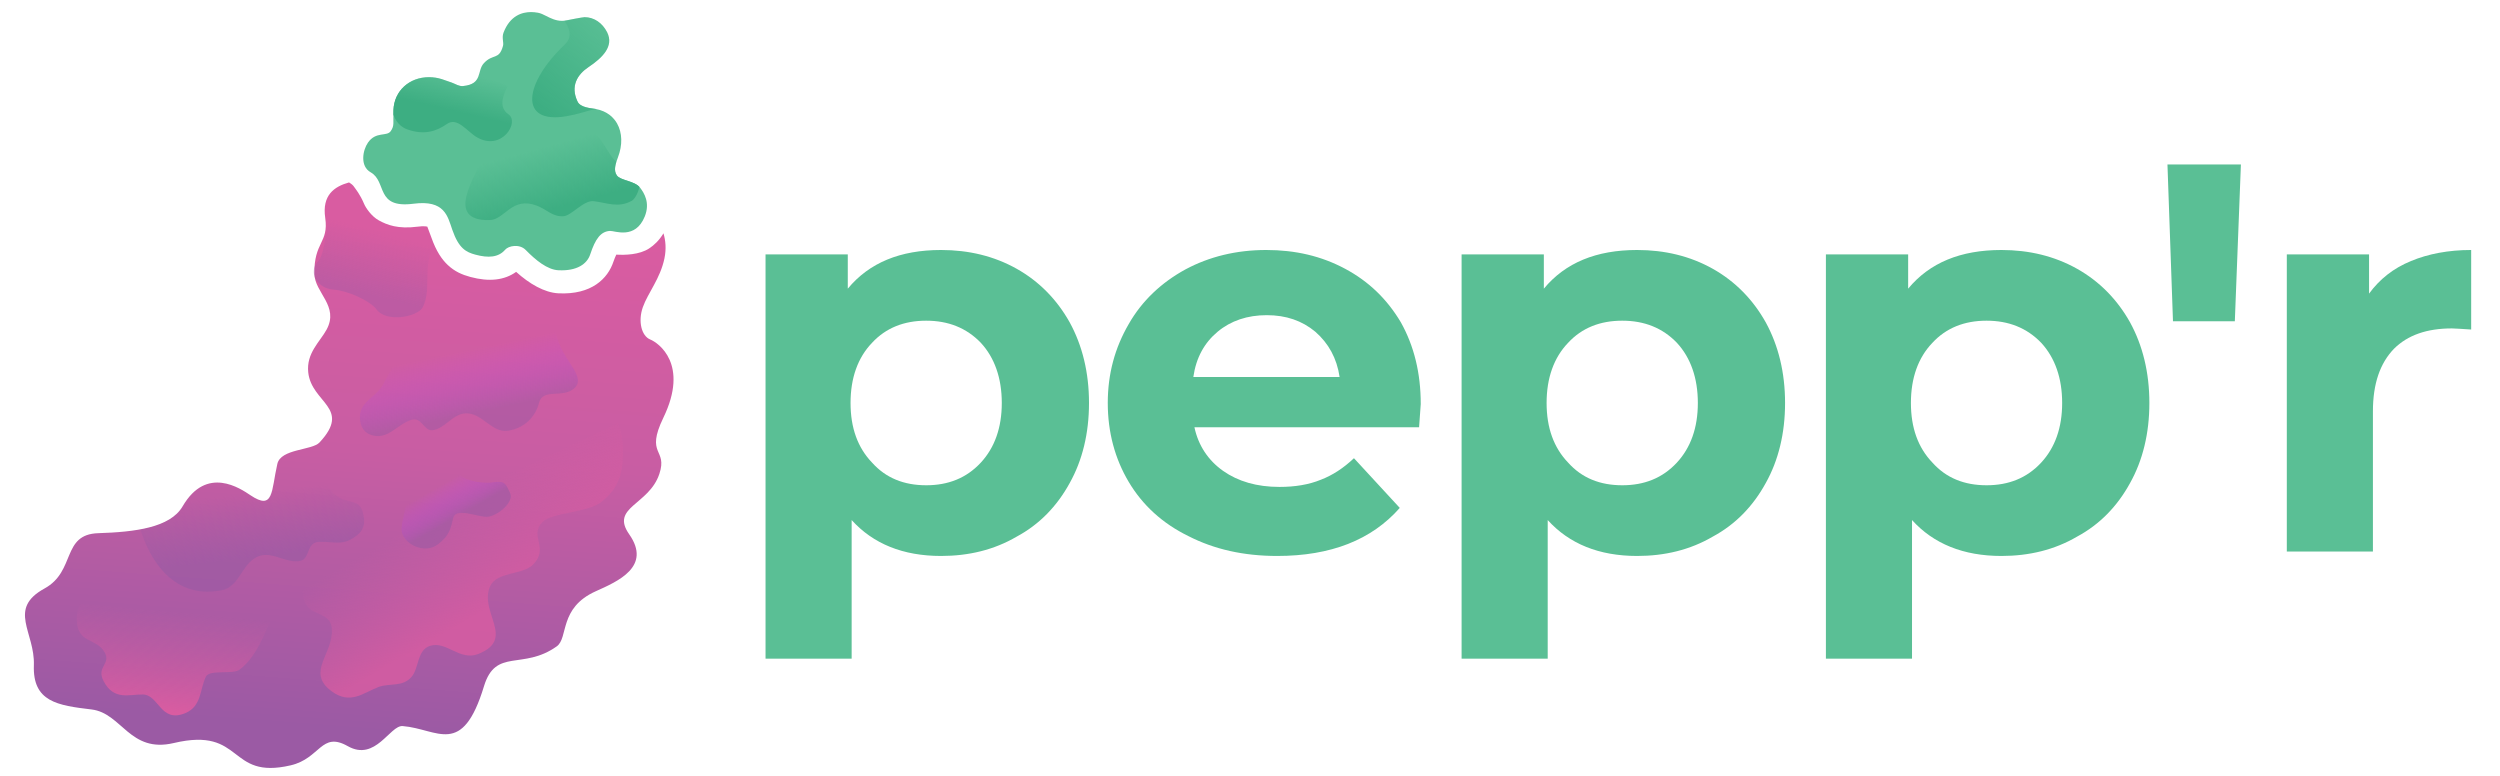
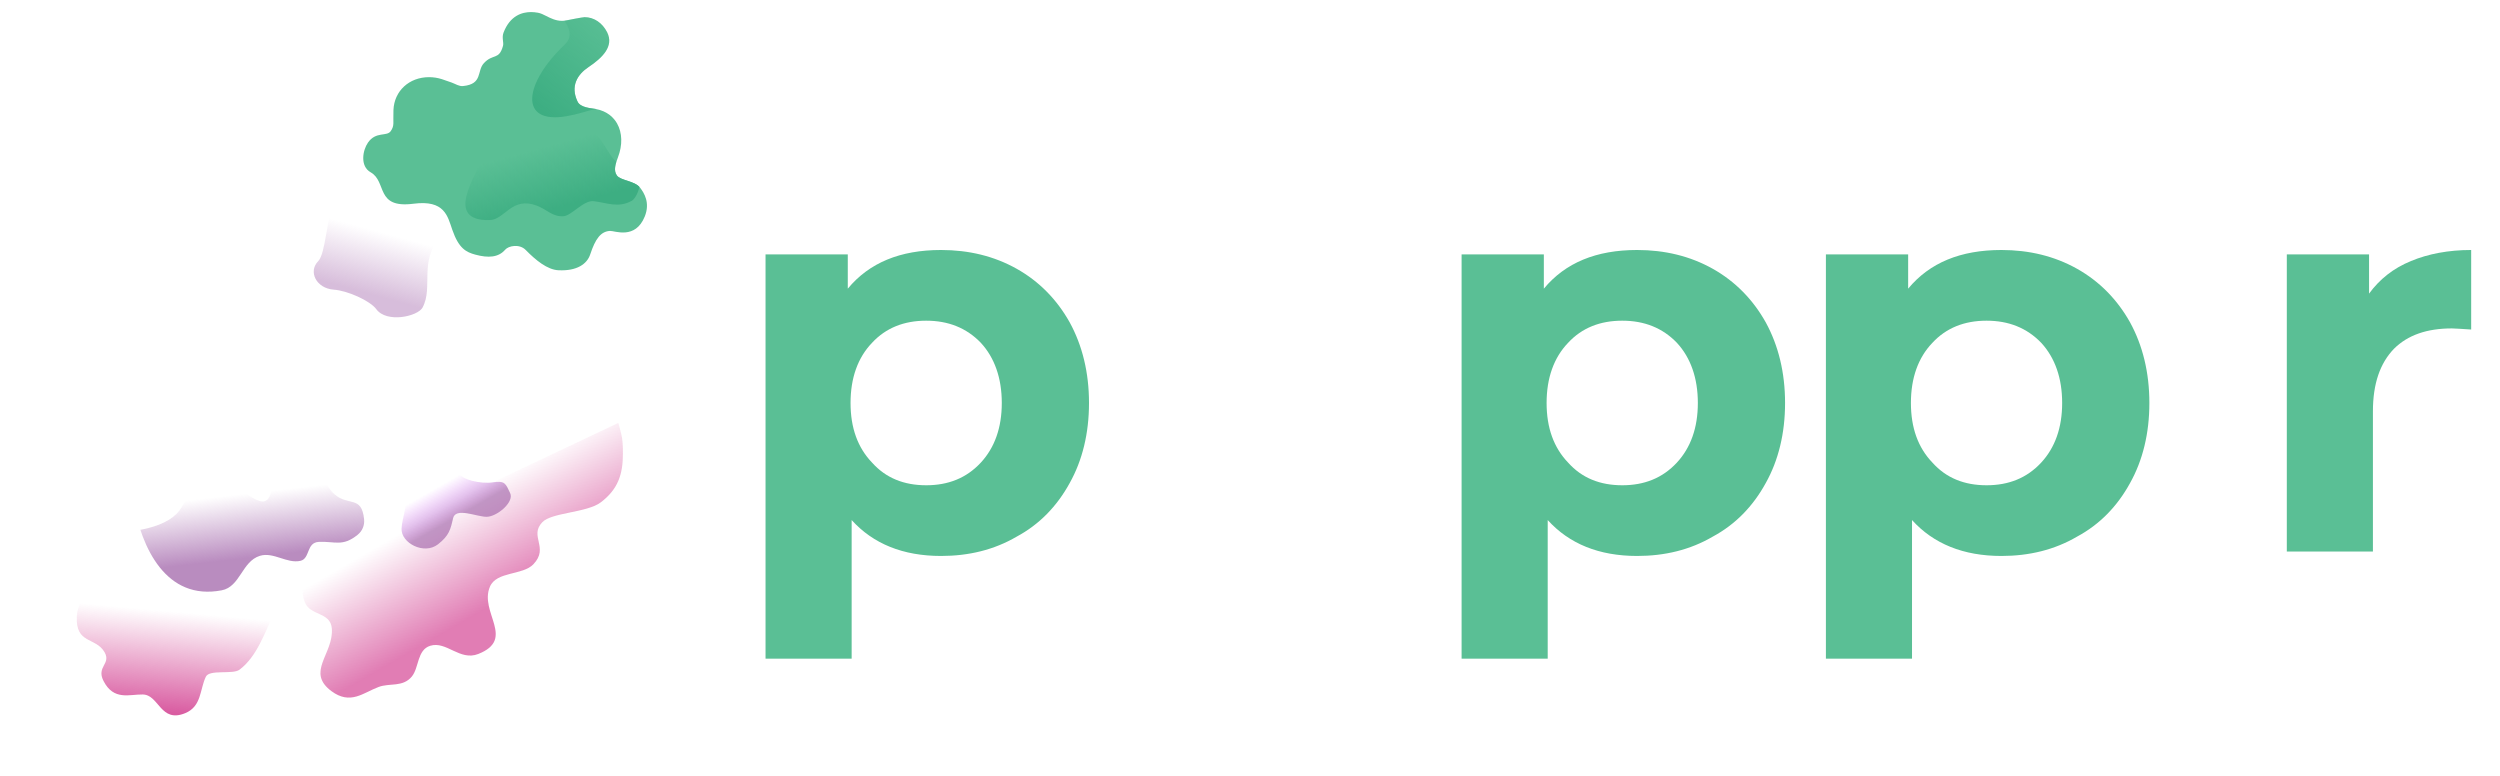
<svg xmlns="http://www.w3.org/2000/svg" xmlns:ns1="http://sodipodi.sourceforge.net/DTD/sodipodi-0.dtd" xmlns:ns2="http://www.inkscape.org/namespaces/inkscape" width="2900" height="900" viewBox="0 0 2900 900" version="1.1" xml:space="preserve" style="clip-rule:evenodd;fill-rule:evenodd;stroke-linejoin:round;stroke-miterlimit:2" id="svg42" ns1:docname="logo.svg" ns2:version="1.3.2 (091e20e, 2023-11-25)">
  <ns1:namedview id="namedview42" pagecolor="#ffffff" bordercolor="#999999" borderopacity="1" ns2:showpageshadow="2" ns2:pageopacity="0" ns2:pagecheckerboard="0" ns2:deskcolor="#d1d1d1" ns2:zoom="0.54562263" ns2:cx="2131.5098" ns2:cy="800.91986" ns2:window-width="3440" ns2:window-height="1387" ns2:window-x="0" ns2:window-y="25" ns2:window-maximized="0" ns2:current-layer="g6" />
  <g transform="matrix(1.884,0,0,1.885,-6916.09,-248.351)" id="g6">
    <g transform="matrix(339.863,0,0,339.863,4117.842,471.161)" id="g1">
      <path d="m 0.39,-0.546 c 0.05,0 0.096,0.011 0.137,0.034 0.041,0.023 0.073,0.056 0.096,0.097 0.023,0.042 0.035,0.091 0.035,0.146 0,0.055 -0.012,0.104 -0.035,0.145 C 0.6,-0.082 0.568,-0.049 0.527,-0.027 0.486,-0.003 0.44,0.008 0.39,0.008 0.321,0.008 0.267,-0.014 0.228,-0.057 V 0.194 H 0.072 v -0.732 h 0.149 v 0.062 C 0.26,-0.523 0.316,-0.546 0.39,-0.546 Z M 0.363,-0.12 c 0.04,0 0.073,-0.013 0.099,-0.041 C 0.487,-0.188 0.5,-0.224 0.5,-0.269 0.5,-0.314 0.487,-0.351 0.462,-0.378 0.436,-0.405 0.403,-0.418 0.363,-0.418 c -0.04,0 -0.073,0.013 -0.098,0.04 -0.026,0.027 -0.039,0.064 -0.039,0.109 0,0.045 0.013,0.081 0.039,0.108 0.025,0.028 0.058,0.041 0.098,0.041 z" style="fill:#5abf95;fill-opacity:1;fill-rule:nonzero" id="path1" />
    </g>
    <g transform="matrix(339.863,0,0,339.863,4342.152,471.161)" id="g2">
-       <path d="m 0.599,-0.267 c 0,0.002 -0.001,0.016 -0.003,0.042 H 0.189 c 0.007,0.033 0.025,0.06 0.052,0.079 0.027,0.019 0.061,0.029 0.102,0.029 0.028,0 0.053,-0.004 0.075,-0.013 0.021,-0.008 0.041,-0.021 0.06,-0.039 l 0.083,0.09 C 0.51,-0.021 0.436,0.008 0.339,0.008 0.278,0.008 0.225,-0.004 0.178,-0.028 0.131,-0.051 0.095,-0.084 0.07,-0.126 0.045,-0.168 0.032,-0.216 0.032,-0.269 c 0,-0.053 0.013,-0.1 0.038,-0.143 0.024,-0.042 0.059,-0.075 0.103,-0.099 0.043,-0.023 0.092,-0.035 0.146,-0.035 0.053,0 0.1,0.011 0.143,0.034 0.043,0.023 0.076,0.055 0.101,0.097 0.024,0.043 0.036,0.092 0.036,0.148 z M 0.32,-0.428 c -0.035,0 -0.065,0.01 -0.089,0.03 -0.024,0.02 -0.039,0.047 -0.044,0.082 H 0.452 C 0.447,-0.35 0.432,-0.377 0.408,-0.398 0.384,-0.418 0.355,-0.428 0.32,-0.428 Z" style="fill:#5abf95;fill-opacity:1;fill-rule:nonzero" id="path2" />
-     </g>
+       </g>
    <g transform="matrix(339.863,0,0,339.863,4546.412,471.161)" id="g3">
      <path d="m 0.39,-0.546 c 0.05,0 0.096,0.011 0.137,0.034 0.041,0.023 0.073,0.056 0.096,0.097 0.023,0.042 0.035,0.091 0.035,0.146 0,0.055 -0.012,0.104 -0.035,0.145 C 0.6,-0.082 0.568,-0.049 0.527,-0.027 0.486,-0.003 0.44,0.008 0.39,0.008 0.321,0.008 0.267,-0.014 0.228,-0.057 V 0.194 H 0.072 v -0.732 h 0.149 v 0.062 C 0.26,-0.523 0.316,-0.546 0.39,-0.546 Z M 0.363,-0.12 c 0.04,0 0.073,-0.013 0.099,-0.041 C 0.487,-0.188 0.5,-0.224 0.5,-0.269 0.5,-0.314 0.487,-0.351 0.462,-0.378 0.436,-0.405 0.403,-0.418 0.363,-0.418 c -0.04,0 -0.073,0.013 -0.098,0.04 -0.026,0.027 -0.039,0.064 -0.039,0.109 0,0.045 0.013,0.081 0.039,0.108 0.025,0.028 0.058,0.041 0.098,0.041 z" style="fill:#5abf95;fill-opacity:1;fill-rule:nonzero" id="path3" />
    </g>
    <g transform="matrix(339.863,0,0,339.863,4770.722,471.161)" id="g4">
      <path d="m 0.39,-0.546 c 0.05,0 0.096,0.011 0.137,0.034 0.041,0.023 0.073,0.056 0.096,0.097 0.023,0.042 0.035,0.091 0.035,0.146 0,0.055 -0.012,0.104 -0.035,0.145 C 0.6,-0.082 0.568,-0.049 0.527,-0.027 0.486,-0.003 0.44,0.008 0.39,0.008 0.321,0.008 0.267,-0.014 0.228,-0.057 V 0.194 H 0.072 v -0.732 h 0.149 v 0.062 C 0.26,-0.523 0.316,-0.546 0.39,-0.546 Z M 0.363,-0.12 c 0.04,0 0.073,-0.013 0.099,-0.041 C 0.487,-0.188 0.5,-0.224 0.5,-0.269 0.5,-0.314 0.487,-0.351 0.462,-0.378 0.436,-0.405 0.403,-0.418 0.363,-0.418 c -0.04,0 -0.073,0.013 -0.098,0.04 -0.026,0.027 -0.039,0.064 -0.039,0.109 0,0.045 0.013,0.081 0.039,0.108 0.025,0.028 0.058,0.041 0.098,0.041 z" style="fill:#5abf95;fill-opacity:1;fill-rule:nonzero" id="path4" />
    </g>
    <g transform="matrix(339.863,0,0,339.863,4995.032,471.161)" id="g5">
      <path d="m 0.396,-0.467 c 0.019,-0.026 0.044,-0.046 0.076,-0.059 0.031,-0.013 0.068,-0.02 0.109,-0.02 v 0.144 c -0.017,-0.001 -0.029,-0.002 -0.035,-0.002 -0.045,0 -0.08,0.012 -0.105,0.037 -0.025,0.026 -0.038,0.063 -0.038,0.113 V 0 h -0.156 v -0.538 h 0.149 z" style="fill:#5abf95;fill-opacity:1;fill-rule:nonzero" id="path5" />
    </g>
-     <path d="m 5008.891,329.463 -3.4,-96.51 h 45.222 l -3.74,96.51 z" id="text1" style="font-weight:bold;font-size:339.921px;font-family:Montserrat;-inkscape-font-specification:'Montserrat Bold';text-align:center;text-anchor:middle;fill:#5abf95;stroke-width:0" aria-label="pepp'r" ns1:nodetypes="ccccc" />
  </g>
  <g id="g7" transform="matrix(0.821,0,0,0.582,-2089.182,-80.999)">
-     <path d="m 3482.09,604.195 c 3.023,14.142 4.19,30.843 1.382,50.062 -5.877,40.062 -23.357,68.712 -30.473,97.019 -7.226,28.713 -1.774,57.615 10.382,64.543 11.729,6.677 55.119,49.386 18.608,155.81 -26.063,75.923 6.377,61.002 -5.71,112.164 -14.694,62.197 -69.634,65.965 -42.632,120.203 32.205,64.657 -16.297,94.068 -47.13,113.577 -52.657,33.356 -38.354,92.982 -55.265,109.935 -48.007,48.108 -86.15,2.371 -102.756,79.413 -30.798,142.879 -64.97,85.11 -114.834,79.412 -18.065,-2.074 -38.27,71.429 -77.616,40.017 -37.647,-30.072 -38.568,24.39 -80.711,38.248 -89.798,29.558 -65.176,-77.774 -165.166,-44.451 -62.327,20.768 -73.274,-59.698 -116.13,-66.909 -47.945,-8.083 -83.359,-15.16 -81.514,-88.213 1.676,-65.936 -37.731,-112.09 15.075,-152.947 44.505,-34.435 23.725,-107.927 76.029,-110.204 51.709,-2.248 101.779,-11.217 119.039,-53.337 33.862,-82.65 82.178,-35.22 95.761,-22.395 33.332,31.499 29.259,-7.682 38.114,-62.41 4.926,-30.392 49.021,-26.717 59.533,-42.594 45.967,-69.484 -11.246,-78.279 -15.898,-139.815 -2.9,-38.564 16.729,-61.114 25.995,-85.343 17.909,-46.874 -16.807,-73.398 -17.292,-110.925 -0.819,-64.03 20.497,-61.206 15.289,-111.739 -4.643,-45.101 12.678,-62.306 33.648,-70.541 0,0 4.696,3.95 6.226,7.018 3.562,7.166 9.202,16.217 15.166,36.06 2.25,7.481 10.185,24.41 20.684,32.55 11.827,9.187 27.186,17.597 54.716,12.571 4.143,-0.759 7.702,-1.053 10.809,-0.751 0.952,0.098 2.221,0.429 3.004,0.655 0.838,3.08 4.036,14.836 5.605,21.148 7.014,28.429 15.267,44.717 23.452,55.525 9.671,12.755 19.901,19.07 31.654,23.571 26.836,10.261 48.391,6.528 64.793,-10.072 18.727,23.842 40.005,41.341 59.651,42.737 47.004,3.319 69.954,-29.439 77.898,-63.371 1.069,-4.587 2.673,-9.799 3.962,-13.748 12.078,1.029 32.519,0.459 46.303,-12.229 7.208,-6.648 14.363,-16.117 20.348,-30.245 z" style="fill:url(#_Linear1);stroke-width:1.409" id="path6" />
    <g clip-path="url(#_clip2)" id="g14" transform="matrix(1.179,-0.192,0.136,1.662,-2035.96,-8241.88)">
      <g transform="rotate(58.811,-2255.751,5771.496)" id="g8">
        <path d="m 925.48,1207.38 c -0.169,-1.47 -2.581,10.33 -2.531,12.6 0.233,10.6 4.225,20.58 13.051,28.11 25.392,21.67 33.044,-3.1 54.067,0 15.893,2.33 7.2,18.39 26.133,21.94 26.23,4.9 31.38,-14.66 41.38,-27.09 12.25,-15.22 40.19,4.71 48.58,-26.49 5.47,-20.37 -11.72,-30.64 -19.32,-45.83 -4.46,-8.94 17.73,-26.73 17.93,-36.65 0.5,-25.46 -15.99,-50.2 -27.05,-71.99" style="fill:url(#_Linear3)" id="path8" />
      </g>
      <g transform="matrix(-0.973,0.922,0.859,0.91,3089.74,3949.12)" id="g9">
        <path d="m 594.987,1655.8 c -0.712,-0.38 0.587,1.51 1.018,2.19 1.278,2.02 2.603,4.02 3.918,6.01 3.497,5.32 8.23,9.76 12.933,13.99 14.37,12.92 27.251,18.25 45.848,13.74 14.948,-3.62 34.907,-29.63 46.898,-30.5 17.368,-1.27 13.236,20.72 33.863,19.19 13.685,-1.02 25.681,-22.58 39.94,-17.99 23.75,7.64 20.664,51.17 52.526,32.64 15.453,-8.99 9.181,-31.33 21.875,-40.05 10.356,-7.11 21.305,5.41 31.491,5.41 12.581,0 16.794,-12.28 25.983,-17.84 12.764,-7.72 28.559,-9.38 29.81,-31.9 1.701,-30.6 -26.665,-21 -42.819,-37.97 -10.584,-11.12 3.59,-23.04 -2.23,-35.3 -9.671,-20.37 -36.495,-20.22 -61.452,0.33" style="fill:url(#_Linear4)" id="path9" />
      </g>
      <g transform="matrix(0.978,-0.358,0.357,0.981,2094.88,4648.06)" id="g10">
-         <path d="m 1048.72,1618.7 c -5.69,11.69 -39.7,36.27 -55.98,47.21 -15.674,10.53 -37.378,4.31 -42.728,28.38 -1.398,6.29 0.4,12.38 4.96,16.94 14.027,14.03 31.935,2.36 48.508,5.03 12.92,2.08 6.84,18.02 16.59,21.48 13.54,4.79 28.77,-6.28 42.26,-0.32 17.63,7.78 16.48,33.86 34.91,39.64 18.77,5.89 35.56,-0.96 45.39,-12.42 12.33,-14.36 27.63,9.13 45.25,2.46 18.29,-6.93 -2.61,-40.96 9.97,-69.5 2.54,-5.74 8.91,-20.59 6.72,-27.17" style="fill:url(#_Linear5)" id="path10" />
-       </g>
+         </g>
      <g transform="rotate(-7.766,-6220.662,6820.799)" id="g11">
        <path d="m 3684.69,7401.32 c -0.95,16.08 -11.33,28.07 -15.14,40.68 -4.91,16.28 18.04,37.3 37.37,28.85 15.13,-6.62 18.91,-13.24 25.06,-25.54 6.15,-12.3 26.96,4.73 38.78,8.04 11.83,3.31 36.89,-8.51 34.53,-20.34 -2.37,-11.82 -1.89,-16.08 -16.55,-17.5 -14.66,-1.42 -35.48,-12.29 -35.95,-20.33" style="fill:url(#_Linear6)" id="path11" />
      </g>
      <g transform="rotate(34.245,6345.436,6495.108)" id="g12">
        <path d="m 3654.84,7374.25 c -0.95,16.08 18.52,55.14 14.71,67.75 -4.91,16.28 12.93,29.73 32.26,21.27 15.13,-6.62 44.52,-8.3 55.55,-2.9 18.93,9.27 47.87,-15.3 47.93,-27.36 0.13,-28.79 -30.89,-45.71 -20.22,-90.91" style="fill:url(#_Linear7)" id="path12" />
      </g>
      <g transform="matrix(-1.125,-0.262,-0.261,1.128,5140.01,4431.21)" id="g13">
        <path d="m 1031.64,1652.69 c -22.19,-25.61 -22.62,2.28 -38.9,13.22 -15.674,10.53 -27.611,-2.28 -32.961,21.78 -1.398,6.29 0.4,12.38 4.959,16.94 14.028,14.03 22.169,8.96 38.742,11.63 12.92,2.08 6.84,18.02 16.59,21.48 13.54,4.79 28.77,-6.28 42.26,-0.32 17.63,7.78 16.48,33.86 34.91,39.64 55.94,17.56 87.2,-34.32 100.61,-79.46 1.79,-6.02 8.91,-20.59 6.72,-27.17" style="fill:url(#_Linear8)" id="path13" />
      </g>
    </g>
  </g>
  <g transform="matrix(4.032,0,0,4.008,644.87,14)" id="g21">
    <path d="m 0.725,74.724 c -3.214,-0.162 -6.505,-2.887 -9.422,-5.873 -1.795,-1.837 -4.92,-1.22 -5.901,-0.076 -1.935,2.257 -4.853,2.448 -8.582,1.43 -2.656,-0.725 -4.758,-1.771 -6.631,-7.191 -1.368,-3.956 -2.188,-8.713 -11.158,-7.544 -11.089,1.446 -7.548,-6.375 -12.339,-9.101 -3.121,-1.775 -2.289,-6.384 -0.768,-8.588 2.303,-3.339 5.446,-1.662 6.565,-3.343 1.119,-1.681 0.619,-2.273 0.768,-6.083 0.214,-5.514 4.519,-9.516 10.237,-9.516 1.242,0 2.479,0.193 3.674,0.572 0.995,0.316 1.937,0.659 2.824,0.982 1.181,0.431 2.13,1.131 3.262,1.021 5.756,-0.558 3.942,-4.345 6.004,-6.603 2.636,-2.888 4.364,-0.801 5.519,-5.038 0.265,-0.971 -0.412,-2.351 0.156,-3.841 C -13.198,1.029 -9.74,0 -7.168,0 c 0.631,0 1.297,0.063 1.981,0.188 0.833,0.152 1.546,0.516 2.371,0.937 1.234,0.631 2.769,1.416 4.553,1.416 0.433,0 0.851,-0.044 1.281,-0.137 C 3.506,2.3 7.76,1.468 8.247,1.468 c 2.69,0 5.116,1.631 6.487,4.365 2.053,4.093 -1.404,7.432 -5.363,10.095 -3.185,2.142 -5.288,5.483 -3.141,9.992 0.844,1.774 3.951,1.898 5.137,2.111 3.537,0.637 5.338,2.644 6.227,4.214 1.511,2.675 1.607,6.242 0.26,9.785 -0.744,1.96 -1.331,3.85 -0.299,5.279 1.057,1.464 5.113,1.523 6.643,3.504 1.208,1.562 2.95,4.398 1.364,8.348 -2.729,6.798 -8.686,4.095 -10.02,4.18 -2.645,0.167 -4.189,2.268 -5.678,6.807 -0.902,2.749 -3.804,4.846 -9.139,4.576 z" style="fill:#5abf95;fill-opacity:1" id="path15" />
    <clipPath id="_clip9">
      <path d="m 0.725,74.724 c -3.214,-0.162 -6.505,-2.887 -9.422,-5.873 -1.795,-1.837 -4.92,-1.22 -5.901,-0.076 -1.935,2.257 -4.853,2.448 -8.582,1.43 -2.656,-0.725 -4.758,-1.771 -6.631,-7.191 -1.368,-3.956 -2.188,-8.713 -11.158,-7.544 -11.089,1.446 -7.548,-6.375 -12.339,-9.101 -3.121,-1.775 -2.289,-6.384 -0.768,-8.588 2.303,-3.339 5.446,-1.662 6.565,-3.343 1.119,-1.681 0.619,-2.273 0.768,-6.083 0.214,-5.514 4.519,-9.516 10.237,-9.516 1.242,0 2.479,0.193 3.674,0.572 0.995,0.316 1.937,0.659 2.824,0.982 1.181,0.431 2.13,1.131 3.262,1.021 5.756,-0.558 3.942,-4.345 6.004,-6.603 2.636,-2.888 4.364,-0.801 5.519,-5.038 0.265,-0.971 -0.412,-2.351 0.156,-3.841 C -13.198,1.029 -9.74,0 -7.168,0 c 0.631,0 1.297,0.063 1.981,0.188 0.833,0.152 1.546,0.516 2.371,0.937 1.234,0.631 2.769,1.416 4.553,1.416 0.433,0 0.851,-0.044 1.281,-0.137 C 3.506,2.3 7.76,1.468 8.247,1.468 c 2.69,0 5.116,1.631 6.487,4.365 2.053,4.093 -1.404,7.432 -5.363,10.095 -3.185,2.142 -5.288,5.483 -3.141,9.992 0.844,1.774 3.951,1.898 5.137,2.111 3.537,0.637 5.338,2.644 6.227,4.214 1.511,2.675 1.607,6.242 0.26,9.785 -0.744,1.96 -1.331,3.85 -0.299,5.279 1.057,1.464 5.113,1.523 6.643,3.504 1.208,1.562 2.95,4.398 1.364,8.348 -2.729,6.798 -8.686,4.095 -10.02,4.18 -2.645,0.167 -4.189,2.268 -5.678,6.807 -0.902,2.749 -3.804,4.846 -9.139,4.576 z" id="path16" />
    </clipPath>
    <g clip-path="url(#_clip9)" id="g20">
      <g transform="matrix(-0.216,-0.062,-0.062,0.218,334.207,-259.224)" id="g17" style="stroke-width:1;stroke-dasharray:none">
        <path d="m 1054.93,1646.54 c -22.19,-25.62 -45.91,8.43 -62.19,19.37 -15.674,10.53 -22.919,1.27 -39.802,18.94 -4.455,4.66 -2.526,21.82 2.034,26.38 14.027,14.03 30.211,11.17 46.778,13.84 12.92,2.08 22.16,25.59 31.92,29.05 13.54,4.8 22.08,-2.42 36.78,-3.64 34.07,-2.81 34.19,28.41 52.61,34.19 55.95,17.57 32.73,-48.82 31.65,-70.06" style="fill:url(#_Linear10);stroke-width:1;stroke-dasharray:none" id="path17" />
      </g>
      <g transform="matrix(0.236,0.129,-0.128,0.237,44.203,-2217.23)" id="g18">
-         <path d="m 3676.58,7408.27 c -0.95,16.08 -11.33,28.06 -15.14,40.67 -4.91,16.29 10.56,42.82 31.41,39.61 19.27,-2.97 28.62,-13.16 34.77,-25.45 6.15,-12.3 22.76,-3.14 35.03,-2.81 30.74,0.83 32.63,-36.41 17.97,-37.83 -14.66,-1.42 -14.8,-18.71 -15.27,-26.75" style="fill:url(#_Linear11)" id="path18" />
-       </g>
+         </g>
      <g transform="matrix(-0.133,-0.206,-0.205,0.134,504.815,-4.429)" id="g19">
        <path d="m 1054.93,1646.54 c -16.76,-19.35 -116.389,59.4 -78.869,99.33 19.581,20.84 14.155,25.35 25.609,51.98 22.96,53.36 60.05,20.16 71.92,-44.37 3.29,-17.92 22.12,-15.08 40.63,-14.24" style="fill:url(#_Linear12)" id="path19" />
      </g>
    </g>
  </g>
  <defs id="defs42">
    <linearGradient id="_Linear1" x1="0" y1="0" x2="1" y2="0" gradientUnits="userSpaceOnUse" gradientTransform="matrix(-52.751,1004.978,-712.871,-74.366,3136.355,592.14)">
      <stop offset="0" style="stop-color:#d95ca1;stop-opacity:1;" id="stop22" />
      <stop offset="0.45" style="stop-color:#c85da3;stop-opacity:1;" id="stop23" />
      <stop offset="1" style="stop-color:#9b5aa4;stop-opacity:1;" id="stop24" />
    </linearGradient>
    <linearGradient id="_Linear3" x1="0" y1="0" x2="1" y2="0" gradientUnits="userSpaceOnUse" gradientTransform="matrix(-88.118,-82.159,82.159,-88.118,1105.32,1219.3)">
      <stop offset="0" style="stop-color:#d95ca1;stop-opacity:1;" id="stop25" />
      <stop offset="1" style="stop-color:#d95ca1;stop-opacity:0;" id="stop26" />
    </linearGradient>
    <linearGradient id="_Linear4" x1="0" y1="0" x2="1" y2="0" gradientUnits="userSpaceOnUse" gradientTransform="matrix(-32.823,-96.866,-90.521,35.33,793.229,1674.42)">
      <stop offset="0" style="stop-color:#d95ca1;stop-opacity:0.8;" id="stop27" />
      <stop offset="1" style="stop-color:#d95ca1;stop-opacity:0;" id="stop28" />
    </linearGradient>
    <linearGradient id="_Linear5" x1="0" y1="0" x2="1" y2="0" gradientUnits="userSpaceOnUse" gradientTransform="matrix(18.459,-69.791,70.004,18.52,1049.53,1735.79)">
      <stop offset="0" style="stop-color:#9b5aa4;stop-opacity:0.502;" id="stop29" />
      <stop offset="1" style="stop-color:rgb(205,65,255);stop-opacity:0" id="stop30" />
    </linearGradient>
    <linearGradient id="_Linear6" x1="0" y1="0" x2="1" y2="0" gradientUnits="userSpaceOnUse" gradientTransform="matrix(-11.232,-40.791,40.791,-11.232,3738.6,7444.24)">
      <stop offset="0" style="stop-color:#9b5aa4;stop-opacity:0.6;" id="stop31" />
      <stop offset="1" style="stop-color:rgb(205,65,255);stop-opacity:0" id="stop32" />
    </linearGradient>
    <linearGradient id="_Linear7" x1="0" y1="0" x2="1" y2="0" gradientUnits="userSpaceOnUse" gradientTransform="matrix(-16.076,-73.137,73.137,-16.076,3737.01,7449.35)">
      <stop offset="0" style="stop-color:#9b5aa4;stop-opacity:0.4;" id="stop33" />
      <stop offset="1" style="stop-color:#9b5aa4;stop-opacity:0;" id="stop34" />
    </linearGradient>
    <linearGradient id="_Linear8" x1="0" y1="0" x2="1" y2="0" gradientUnits="userSpaceOnUse" gradientTransform="matrix(14.938,-64.274,-64.476,-14.946,1064.99,1738.81)">
      <stop offset="0" style="stop-color:#9b5aa4;stop-opacity:0.698;" id="stop35" />
      <stop offset="1" style="stop-color:#9b5aa4;stop-opacity:0;" id="stop36" />
    </linearGradient>
    <linearGradient id="_Linear10" x1="0" y1="0" x2="1" y2="0" gradientUnits="userSpaceOnUse" gradientTransform="matrix(41.401,-68.333,-68.568,-41.334,1038.53,1742.87)">
      <stop offset="0" style="stop-color:#3dae82;stop-opacity:1;" id="stop37" />
      <stop offset="1" style="stop-color:#3dae82;stop-opacity:0;" id="stop38" />
    </linearGradient>
    <linearGradient id="_Linear11" x1="0" y1="0" x2="1" y2="0" gradientUnits="userSpaceOnUse" gradientTransform="matrix(-11.232,-40.791,40.791,-11.232,3738.6,7444.24)">
      <stop offset="0" style="stop-color:#3dae82;stop-opacity:1;" id="stop39" />
      <stop offset="1" style="stop-color:#3dae82;stop-opacity:0;" id="stop40" />
    </linearGradient>
    <linearGradient id="_Linear12" x1="0" y1="0" x2="1" y2="0" gradientUnits="userSpaceOnUse" gradientTransform="matrix(30.401,-130.215,-130.624,-30.416,1021.12,1817.74)">
      <stop offset="0" style="stop-color:#3dae82;stop-opacity:1;" id="stop41" />
      <stop offset="1" style="stop-color:#3dae82;stop-opacity:0;" id="stop42" />
    </linearGradient>
    <clipPath id="_clip2">
      <path d="m 4011.9,5786.81 c 1.56,8.69 1.39,18.72 -2.28,29.86 -7.67,23.22 -24.27,38.54 -32.17,54.66 -8.02,16.35 -5.44,34.04 4.26,39.33 9.36,5.1 42.75,34.66 4.88,94.32 -27.03,42.56 1.15,36.84 -12.48,66.05 -16.57,35.51 -62.82,32.43 -43.94,67.25 22.52,41.51 -20.1,54.28 -47.25,62.88 -46.37,14.71 -38.49,51.5 -53.81,59.93 -43.49,23.92 -72.28,-6.93 -91.47,37.21 -35.59,81.86 -60.23,44.25 -101.58,36.04 -14.98,-2.98 -36.94,38.71 -67.72,16.25 -29.45,-21.5 -33.96,10.75 -70.19,14.9 -77.2,8.86 -49.22,-52.49 -135.21,-42.38 -53.6,6.3 -57.24,-42.54 -92.62,-50.97 -39.58,-9.44 -68.74,-17.07 -62.18,-60.27 5.93,-38.99 -23.89,-70.21 23.12,-89.36 39.62,-16.14 27.27,-61.79 71.21,-58.08 43.44,3.67 85.97,3.19 103.31,-20.15 34.02,-45.8 71.21,-12.96 81.7,-4.03 25.74,21.93 25.02,-1.73 36.19,-33.37 6.21,-17.57 42.87,-11.12 52.76,-19.53 43.25,-36.81 -4.04,-47.57 -3.71,-84.56 0.22,-23.18 18.2,-34.67 27.62,-48.16 18.21,-26.1 -9.03,-45.21 -6.86,-67.54 3.71,-38.1 21.36,-34.36 20.47,-64.87 -0.79,-27.23 14.89,-35.77 33.01,-38.63 0,0 3.66,2.8 4.73,4.77 2.49,4.6 6.59,10.52 10.22,22.88 1.37,4.66 6.85,15.48 15.08,21.33 9.27,6.6 21.55,13.08 44.94,12.76 3.52,-0.05 6.52,0.12 9.1,0.6 0.79,0.15 1.83,0.47 2.47,0.68 0.49,1.91 2.36,9.2 3.24,13.1 3.92,17.56 9.71,28.03 15.82,35.24 7.22,8.51 15.35,13.25 24.88,17.06 21.76,8.69 40.06,8.56 54.93,0.29 14.04,15.97 30.65,28.42 47,31.15 39.12,6.52 60.58,-10.71 69.56,-30.09 1.21,-2.62 2.91,-5.56 4.26,-7.78 10.04,1.78 27.19,3.42 39.6,-2.78 6.49,-3.25 13.13,-8.18 19.11,-15.99 z" id="path7" />
    </clipPath>
  </defs>
</svg>